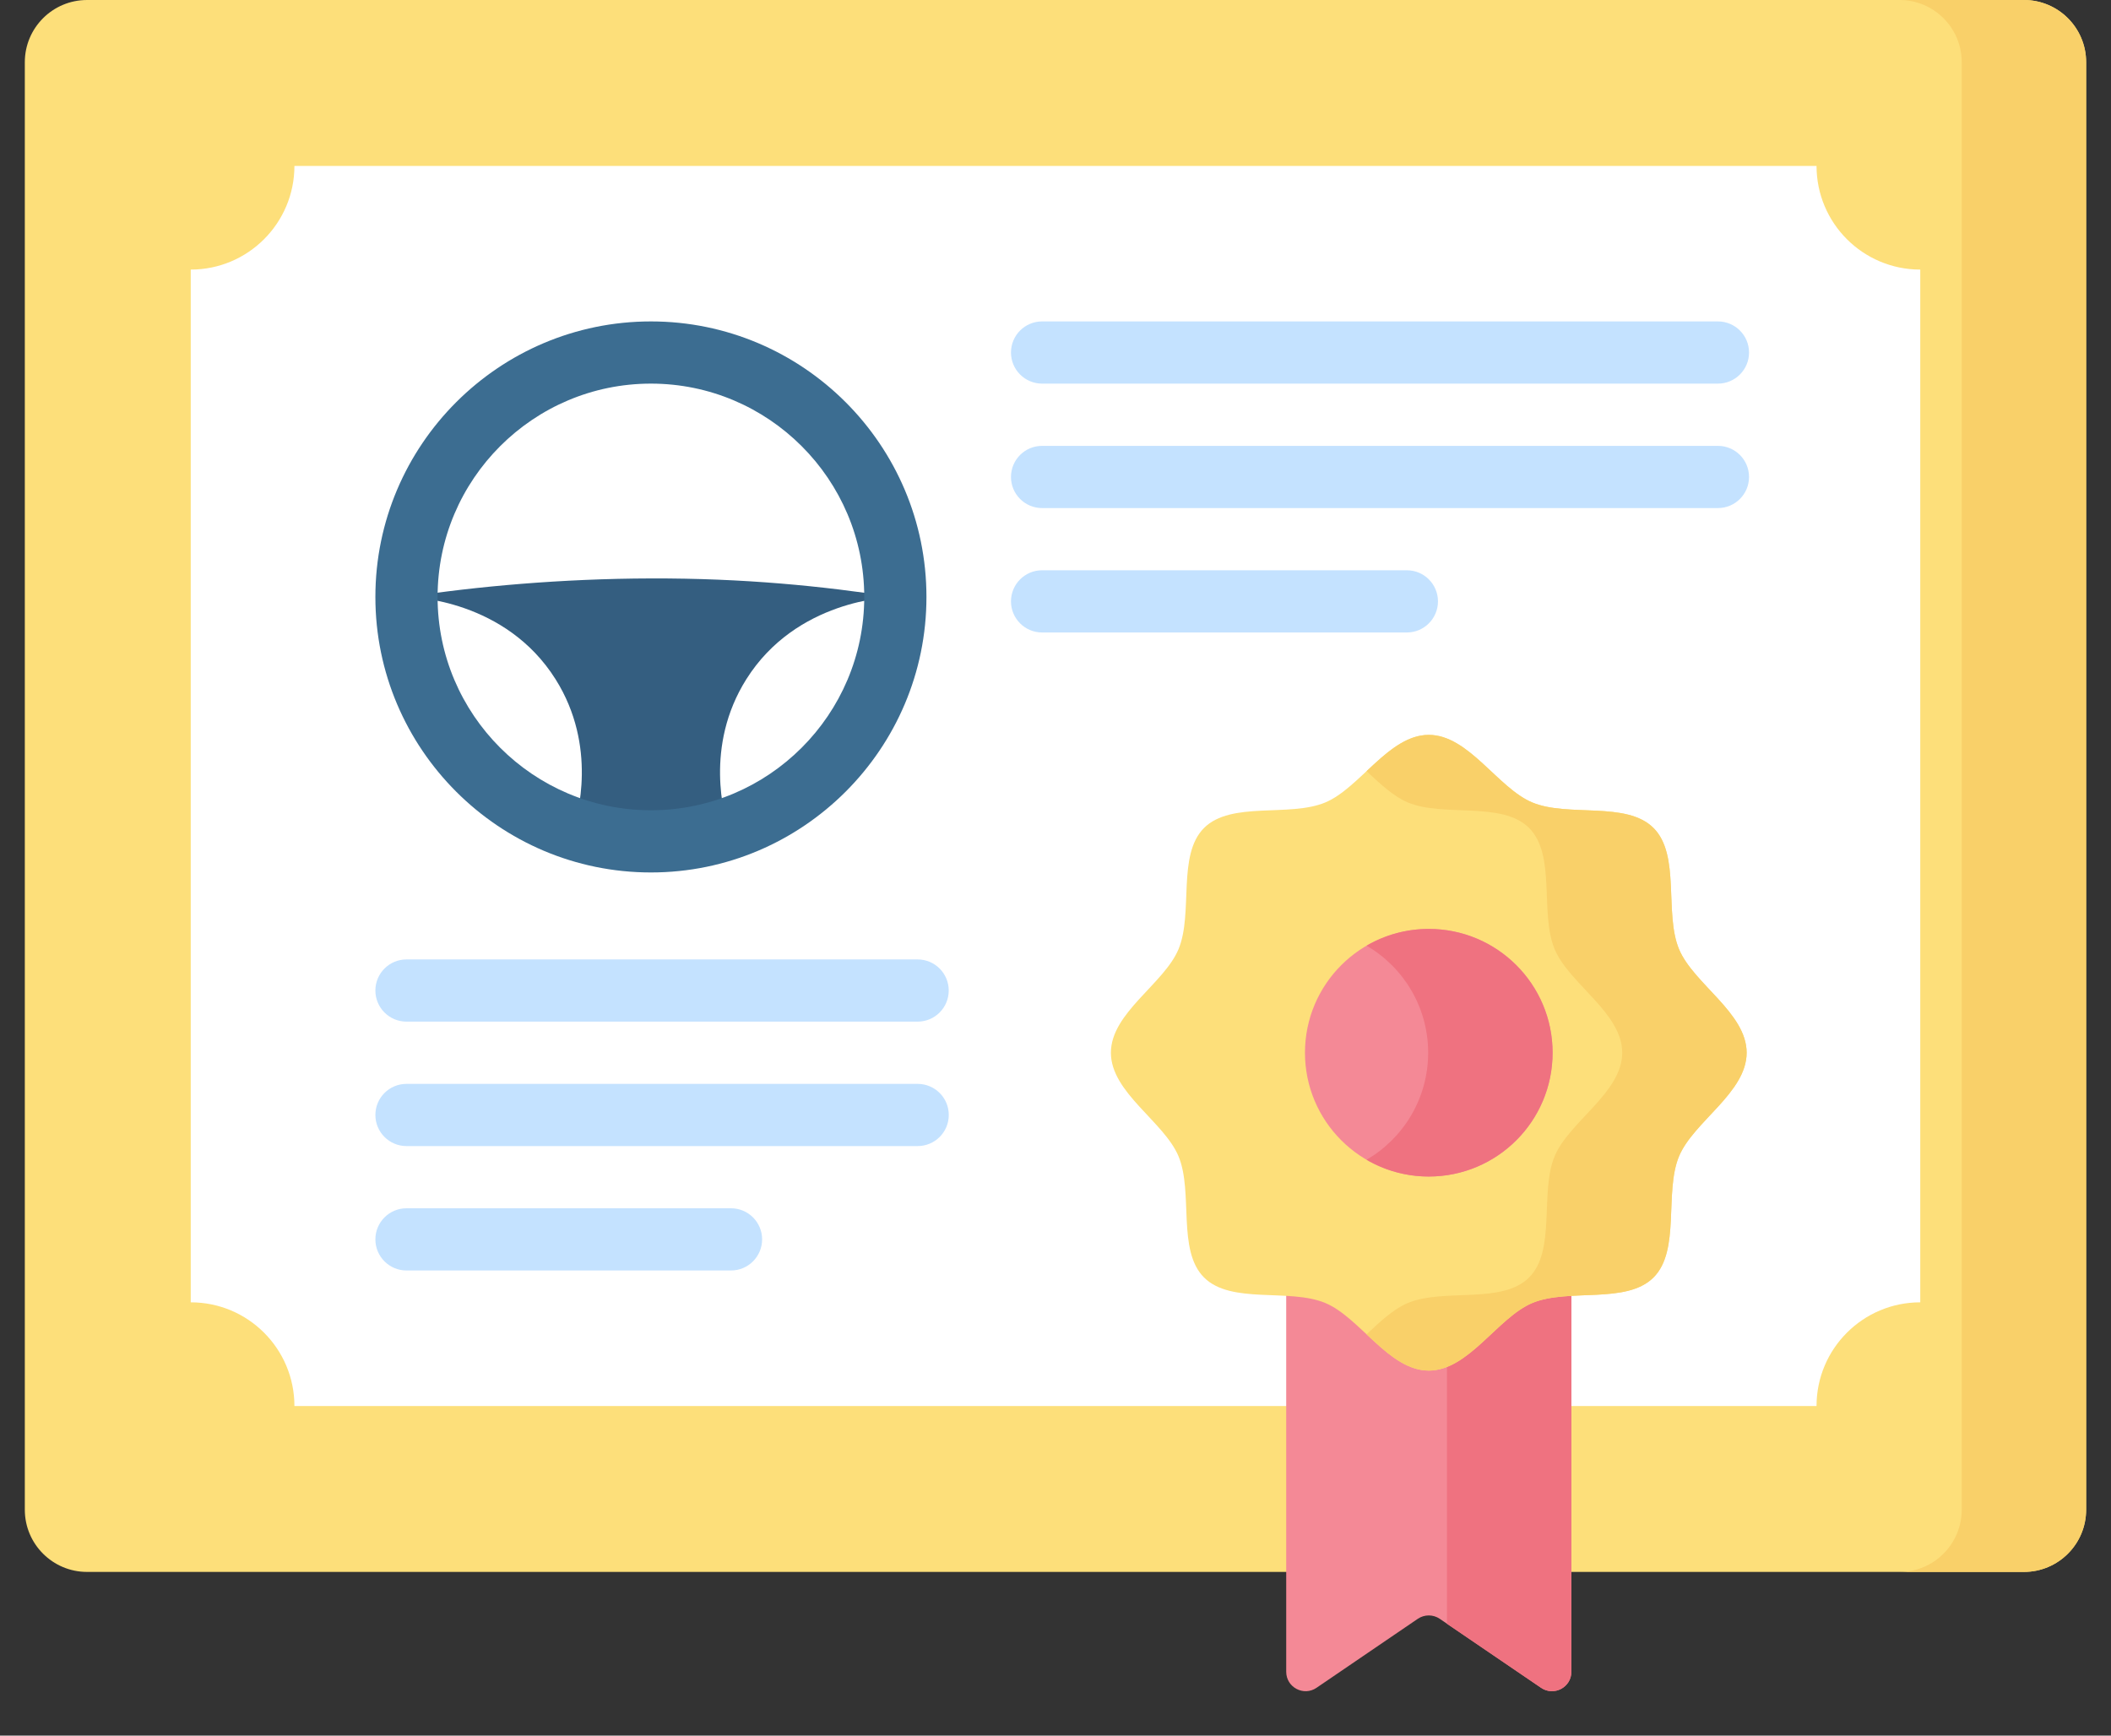
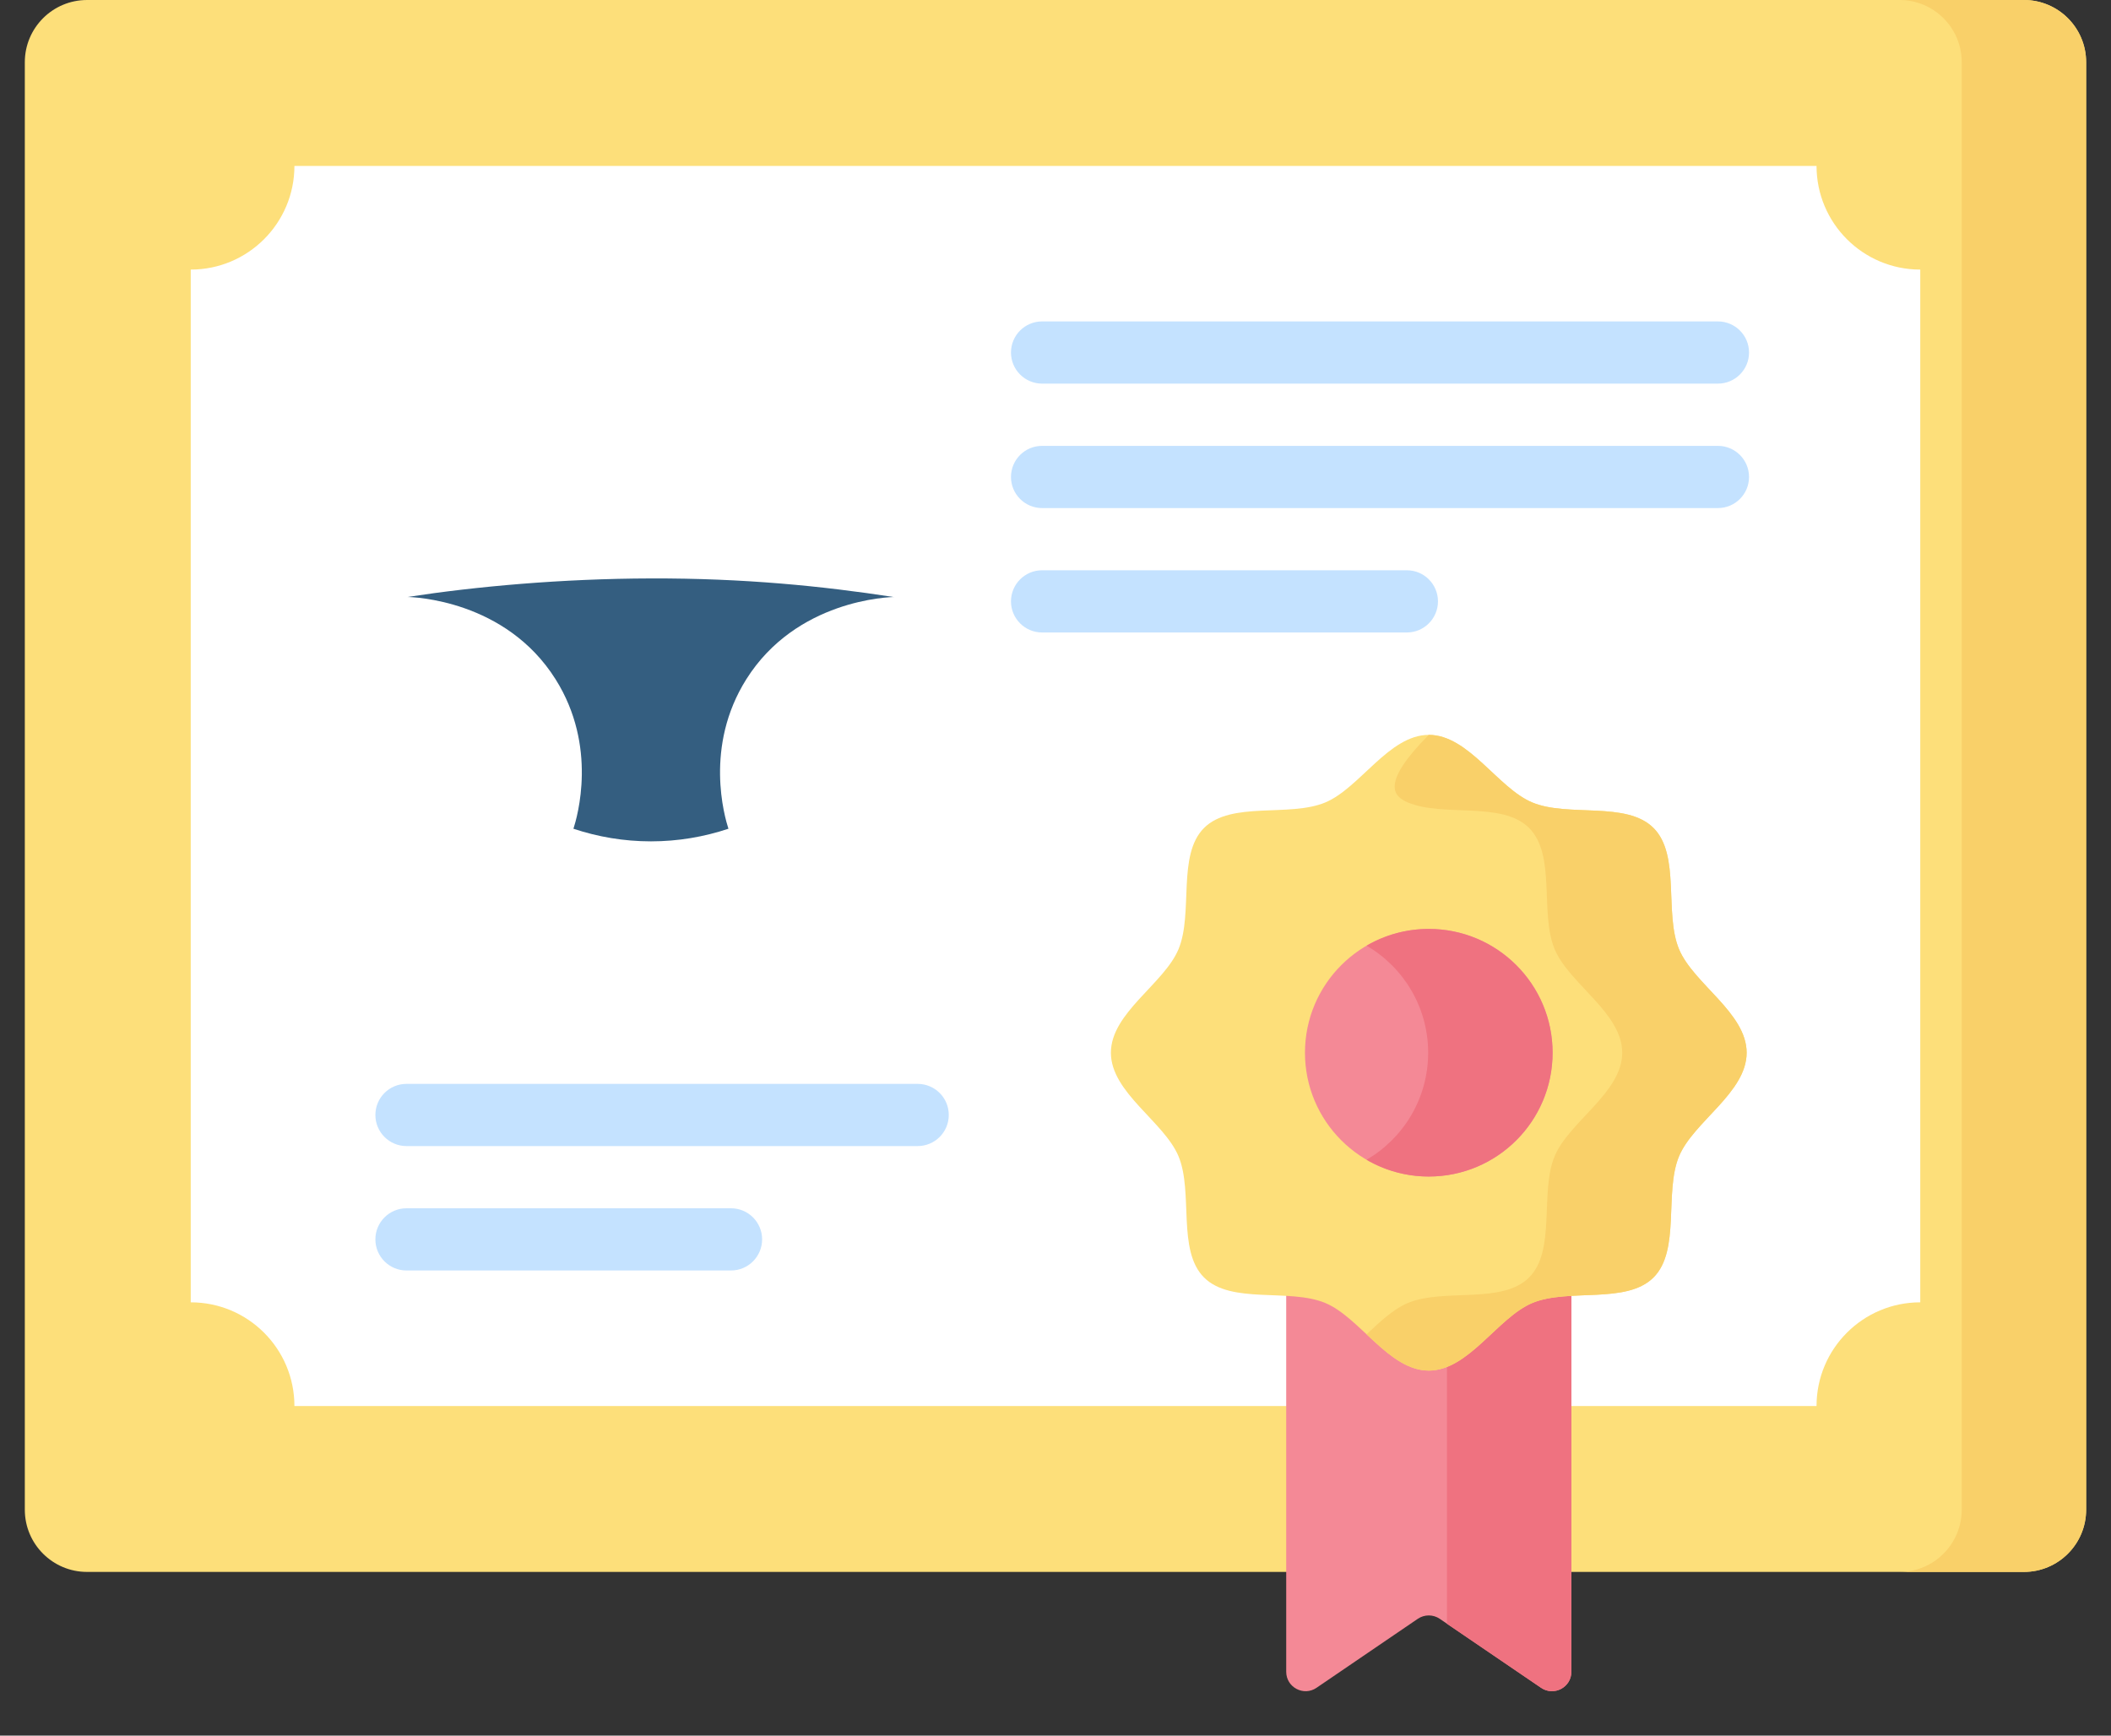
<svg xmlns="http://www.w3.org/2000/svg" width="45" height="37" viewBox="0 0 45 37" fill="none">
  <rect x="0" y="0" width="45" height="37" fill="#333333" stroke="none" />
  <g id="Group">
    <g id="Group_2">
      <path id="Vector" d="M43.144 33.51H1.855C1.123 33.51 0.529 32.916 0.529 32.184V1.326C0.529 0.594 1.123 9.15527e-05 1.855 9.15527e-05H43.144C43.876 9.15527e-05 44.47 0.594 44.47 1.326V32.184C44.47 32.916 43.876 33.51 43.144 33.51Z" fill="#FDDF7A" />
      <path id="Vector_2" d="M43.144 -3.05176e-05H40.492C41.224 -3.05176e-05 41.818 0.594 41.818 1.326V32.183C41.818 32.916 41.224 33.51 40.492 33.51H43.144C43.876 33.51 44.47 32.916 44.47 32.183V1.326C44.47 0.594 43.877 -3.05176e-05 43.144 -3.05176e-05Z" fill="#F9D069" />
      <path id="Vector_3" d="M4.066 27.763V5.747C5.286 5.747 6.276 4.757 6.276 3.537H38.723C38.723 4.757 39.713 5.747 40.934 5.747V27.763C39.713 27.763 38.723 28.752 38.723 29.973H6.276C6.276 28.752 5.286 27.763 4.066 27.763Z" fill="white" />
    </g>
    <g id="Group_3">
      <path id="Vector_4" d="M19.041 12.726C17.535 12.495 15.867 12.325 13.876 12.331C11.965 12.336 10.148 12.502 8.689 12.726L8.666 12.726C8.808 12.727 10.778 12.787 11.844 14.482C12.744 15.913 12.307 17.41 12.224 17.667C12.743 17.84 13.298 17.936 13.876 17.936C14.454 17.936 15.009 17.84 15.528 17.667C15.445 17.41 15.008 15.913 15.908 14.482C16.974 12.787 18.944 12.727 19.086 12.726L19.041 12.726Z" fill="#345E80" />
      <g id="Group_4">
-         <path id="Vector_5" d="M13.876 18.599C10.637 18.599 8.002 15.964 8.002 12.726C8.002 9.487 10.637 6.852 13.876 6.852C17.114 6.852 19.749 9.487 19.749 12.726C19.749 15.964 17.114 18.599 13.876 18.599ZM13.876 8.178C11.368 8.178 9.328 10.218 9.328 12.726C9.328 15.233 11.368 17.273 13.876 17.273C16.383 17.273 18.423 15.233 18.423 12.726C18.423 10.218 16.383 8.178 13.876 8.178Z" fill="#3C6D91" />
-       </g>
+         </g>
    </g>
    <g id="Group_5">
      <path id="Vector_6" d="M36.621 8.178H22.214C21.848 8.178 21.551 7.881 21.551 7.515C21.551 7.149 21.848 6.852 22.214 6.852H36.621C36.987 6.852 37.284 7.149 37.284 7.515C37.284 7.881 36.987 8.178 36.621 8.178Z" fill="#C4E2FF" />
    </g>
    <g id="Group_6">
      <path id="Vector_7" d="M36.621 10.831H22.214C21.848 10.831 21.551 10.534 21.551 10.168C21.551 9.801 21.848 9.505 22.214 9.505H36.621C36.987 9.505 37.284 9.801 37.284 10.168C37.284 10.534 36.987 10.831 36.621 10.831Z" fill="#C4E2FF" />
    </g>
    <g id="Group_7">
      <path id="Vector_8" d="M29.99 13.483H22.214C21.848 13.483 21.551 13.186 21.551 12.82C21.551 12.454 21.848 12.157 22.214 12.157H29.99C30.356 12.157 30.653 12.454 30.653 12.82C30.653 13.186 30.356 13.483 29.99 13.483Z" fill="#C4E2FF" />
    </g>
    <g id="Group_8">
      <g id="Group_9">
-         <path id="Vector_9" d="M19.561 21.779H8.665C8.299 21.779 8.002 21.482 8.002 21.116C8.002 20.75 8.299 20.453 8.665 20.453H19.561C19.927 20.453 20.224 20.75 20.224 21.116C20.224 21.482 19.927 21.779 19.561 21.779Z" fill="#C4E2FF" />
-       </g>
+         </g>
      <g id="Group_10">
        <path id="Vector_10" d="M19.561 24.432H8.665C8.299 24.432 8.002 24.135 8.002 23.769C8.002 23.402 8.299 23.106 8.665 23.106H19.561C19.928 23.106 20.225 23.402 20.225 23.769C20.225 24.135 19.928 24.432 19.561 24.432Z" fill="#C4E2FF" />
      </g>
      <g id="Group_11">
        <path id="Vector_11" d="M15.583 27.084H8.665C8.299 27.084 8.002 26.787 8.002 26.421C8.002 26.055 8.299 25.758 8.665 25.758H15.583C15.949 25.758 16.246 26.055 16.246 26.421C16.246 26.787 15.949 27.084 15.583 27.084Z" fill="#C4E2FF" />
      </g>
    </g>
    <g id="Group_12">
      <path id="Vector_12" d="M32.85 35.98L30.69 34.509C30.55 34.414 30.365 34.414 30.224 34.509L28.065 35.98C27.79 36.168 27.418 35.971 27.418 35.638V21.84H33.497V35.638C33.497 35.971 33.125 36.168 32.85 35.98Z" fill="#F48996" />
      <g id="Group_13">
        <path id="Vector_13" d="M30.845 21.841V34.615L32.85 35.98C33.125 36.168 33.497 35.971 33.497 35.638V21.84H30.845V21.841Z" fill="#EF7280" />
      </g>
      <path id="Vector_14" d="M37.233 22.442C37.233 23.293 36.098 23.912 35.791 24.651C35.474 25.418 35.826 26.655 35.248 27.233C34.67 27.811 33.433 27.458 32.666 27.776C31.927 28.083 31.308 29.218 30.457 29.218C29.607 29.218 28.988 28.083 28.248 27.776C27.481 27.458 26.244 27.811 25.666 27.233C25.088 26.655 25.441 25.418 25.123 24.651C24.816 23.912 23.681 23.293 23.681 22.442C23.681 21.591 24.816 20.973 25.123 20.233C25.441 19.466 25.088 18.229 25.666 17.651C26.244 17.073 27.481 17.426 28.248 17.108C28.988 16.801 29.607 15.666 30.457 15.666C31.308 15.666 31.927 16.801 32.666 17.108C33.433 17.426 34.671 17.073 35.248 17.651C35.826 18.229 35.474 19.466 35.791 20.233C36.098 20.973 37.233 21.591 37.233 22.442Z" fill="#FDDF7A" />
-       <path id="Vector_15" d="M35.791 20.233C35.473 19.466 35.826 18.229 35.248 17.651C34.67 17.073 33.433 17.426 32.666 17.108C31.927 16.801 31.308 15.666 30.457 15.666C29.959 15.666 29.541 16.055 29.131 16.439C29.421 16.711 29.707 16.98 30.014 17.108C30.781 17.426 32.018 17.073 32.596 17.651C33.174 18.229 32.821 19.466 33.139 20.233C33.446 20.972 34.581 21.591 34.581 22.442C34.581 23.293 33.446 23.911 33.139 24.651C32.821 25.418 33.174 26.655 32.596 27.233C32.018 27.811 30.781 27.458 30.014 27.776C29.707 27.903 29.421 28.173 29.131 28.445C29.541 28.829 29.959 29.218 30.457 29.218C31.308 29.218 31.927 28.083 32.666 27.776C33.433 27.458 34.67 27.811 35.248 27.233C35.826 26.655 35.473 25.418 35.791 24.651C36.098 23.912 37.233 23.293 37.233 22.442C37.233 21.591 36.098 20.972 35.791 20.233Z" fill="#F9D069" />
+       <path id="Vector_15" d="M35.791 20.233C35.473 19.466 35.826 18.229 35.248 17.651C34.67 17.073 33.433 17.426 32.666 17.108C31.927 16.801 31.308 15.666 30.457 15.666C29.421 16.711 29.707 16.98 30.014 17.108C30.781 17.426 32.018 17.073 32.596 17.651C33.174 18.229 32.821 19.466 33.139 20.233C33.446 20.972 34.581 21.591 34.581 22.442C34.581 23.293 33.446 23.911 33.139 24.651C32.821 25.418 33.174 26.655 32.596 27.233C32.018 27.811 30.781 27.458 30.014 27.776C29.707 27.903 29.421 28.173 29.131 28.445C29.541 28.829 29.959 29.218 30.457 29.218C31.308 29.218 31.927 28.083 32.666 27.776C33.433 27.458 34.67 27.811 35.248 27.233C35.826 26.655 35.473 25.418 35.791 24.651C36.098 23.912 37.233 23.293 37.233 22.442C37.233 21.591 36.098 20.972 35.791 20.233Z" fill="#F9D069" />
      <path id="Vector_16" d="M30.457 25.081C31.915 25.081 33.097 23.9 33.097 22.442C33.097 20.984 31.915 19.803 30.457 19.803C29 19.803 27.818 20.984 27.818 22.442C27.818 23.9 29 25.081 30.457 25.081Z" fill="#F48996" />
      <path id="Vector_17" d="M30.457 19.803C29.974 19.803 29.521 19.933 29.131 20.16C29.916 20.618 30.444 21.468 30.444 22.442C30.444 23.416 29.916 24.266 29.131 24.724C29.521 24.951 29.974 25.081 30.457 25.081C31.915 25.081 33.096 23.9 33.096 22.442C33.096 20.984 31.915 19.803 30.457 19.803Z" fill="#EF7280" />
    </g>
  </g>
</svg>